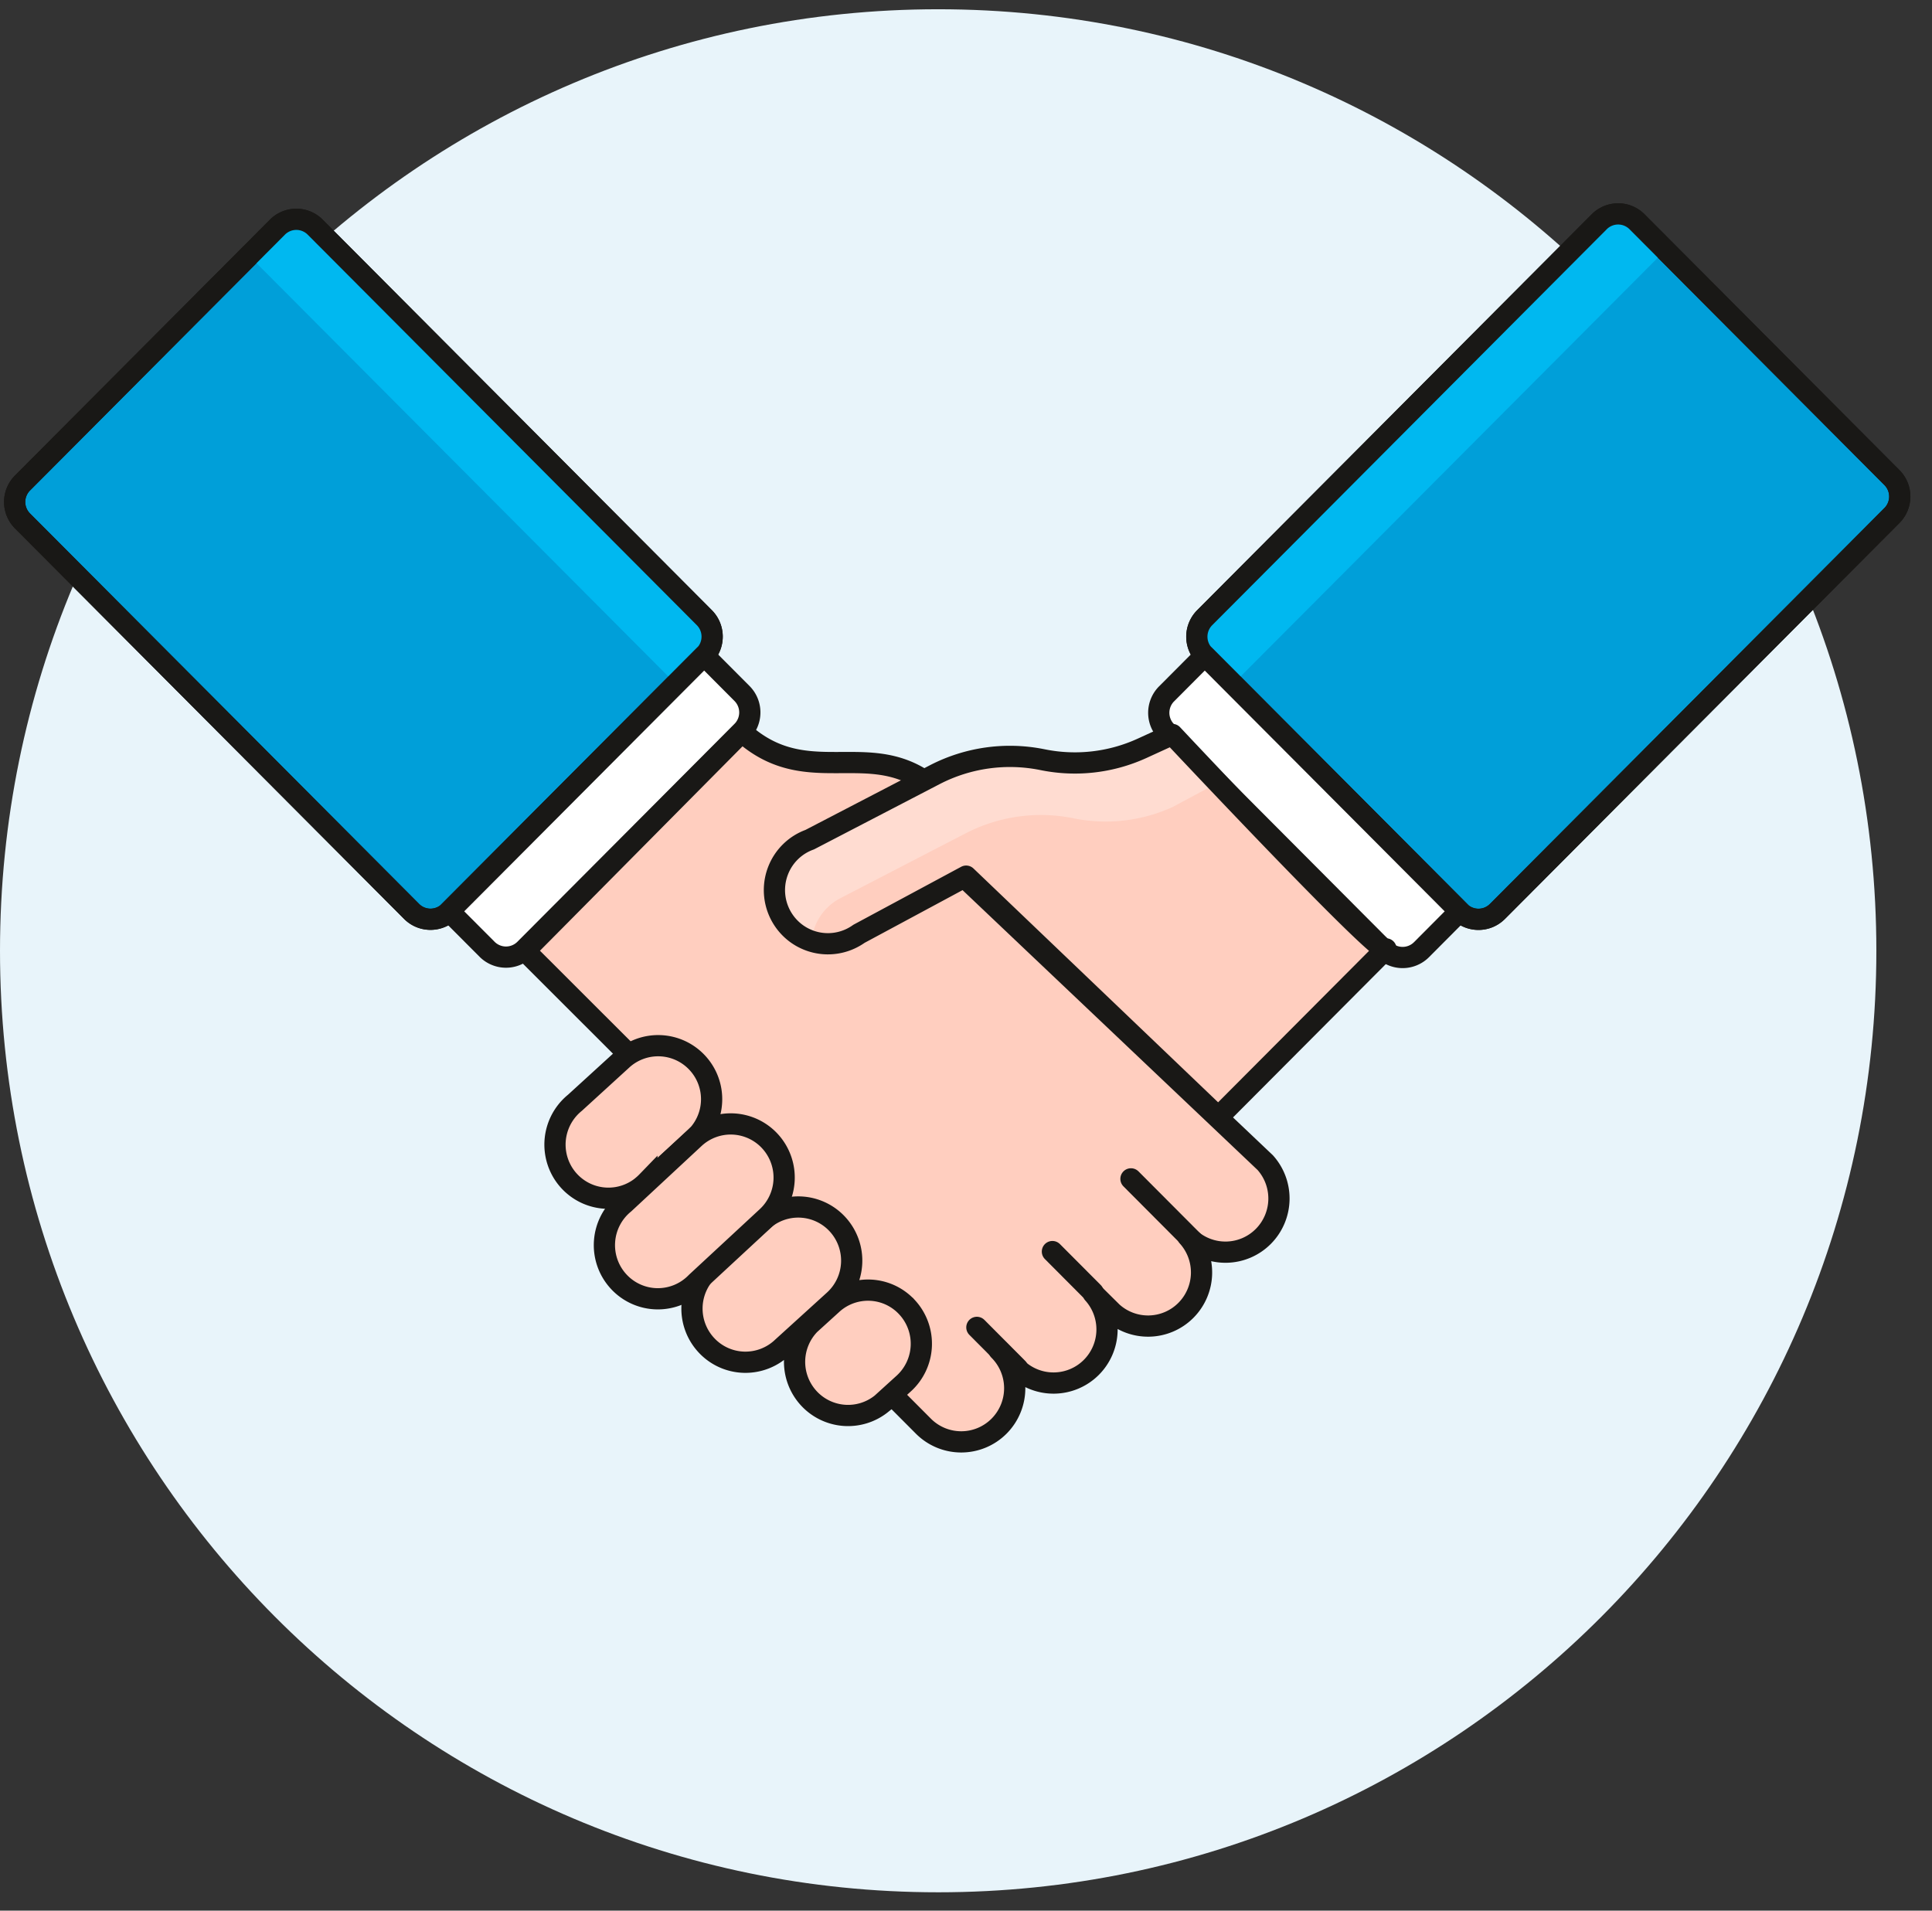
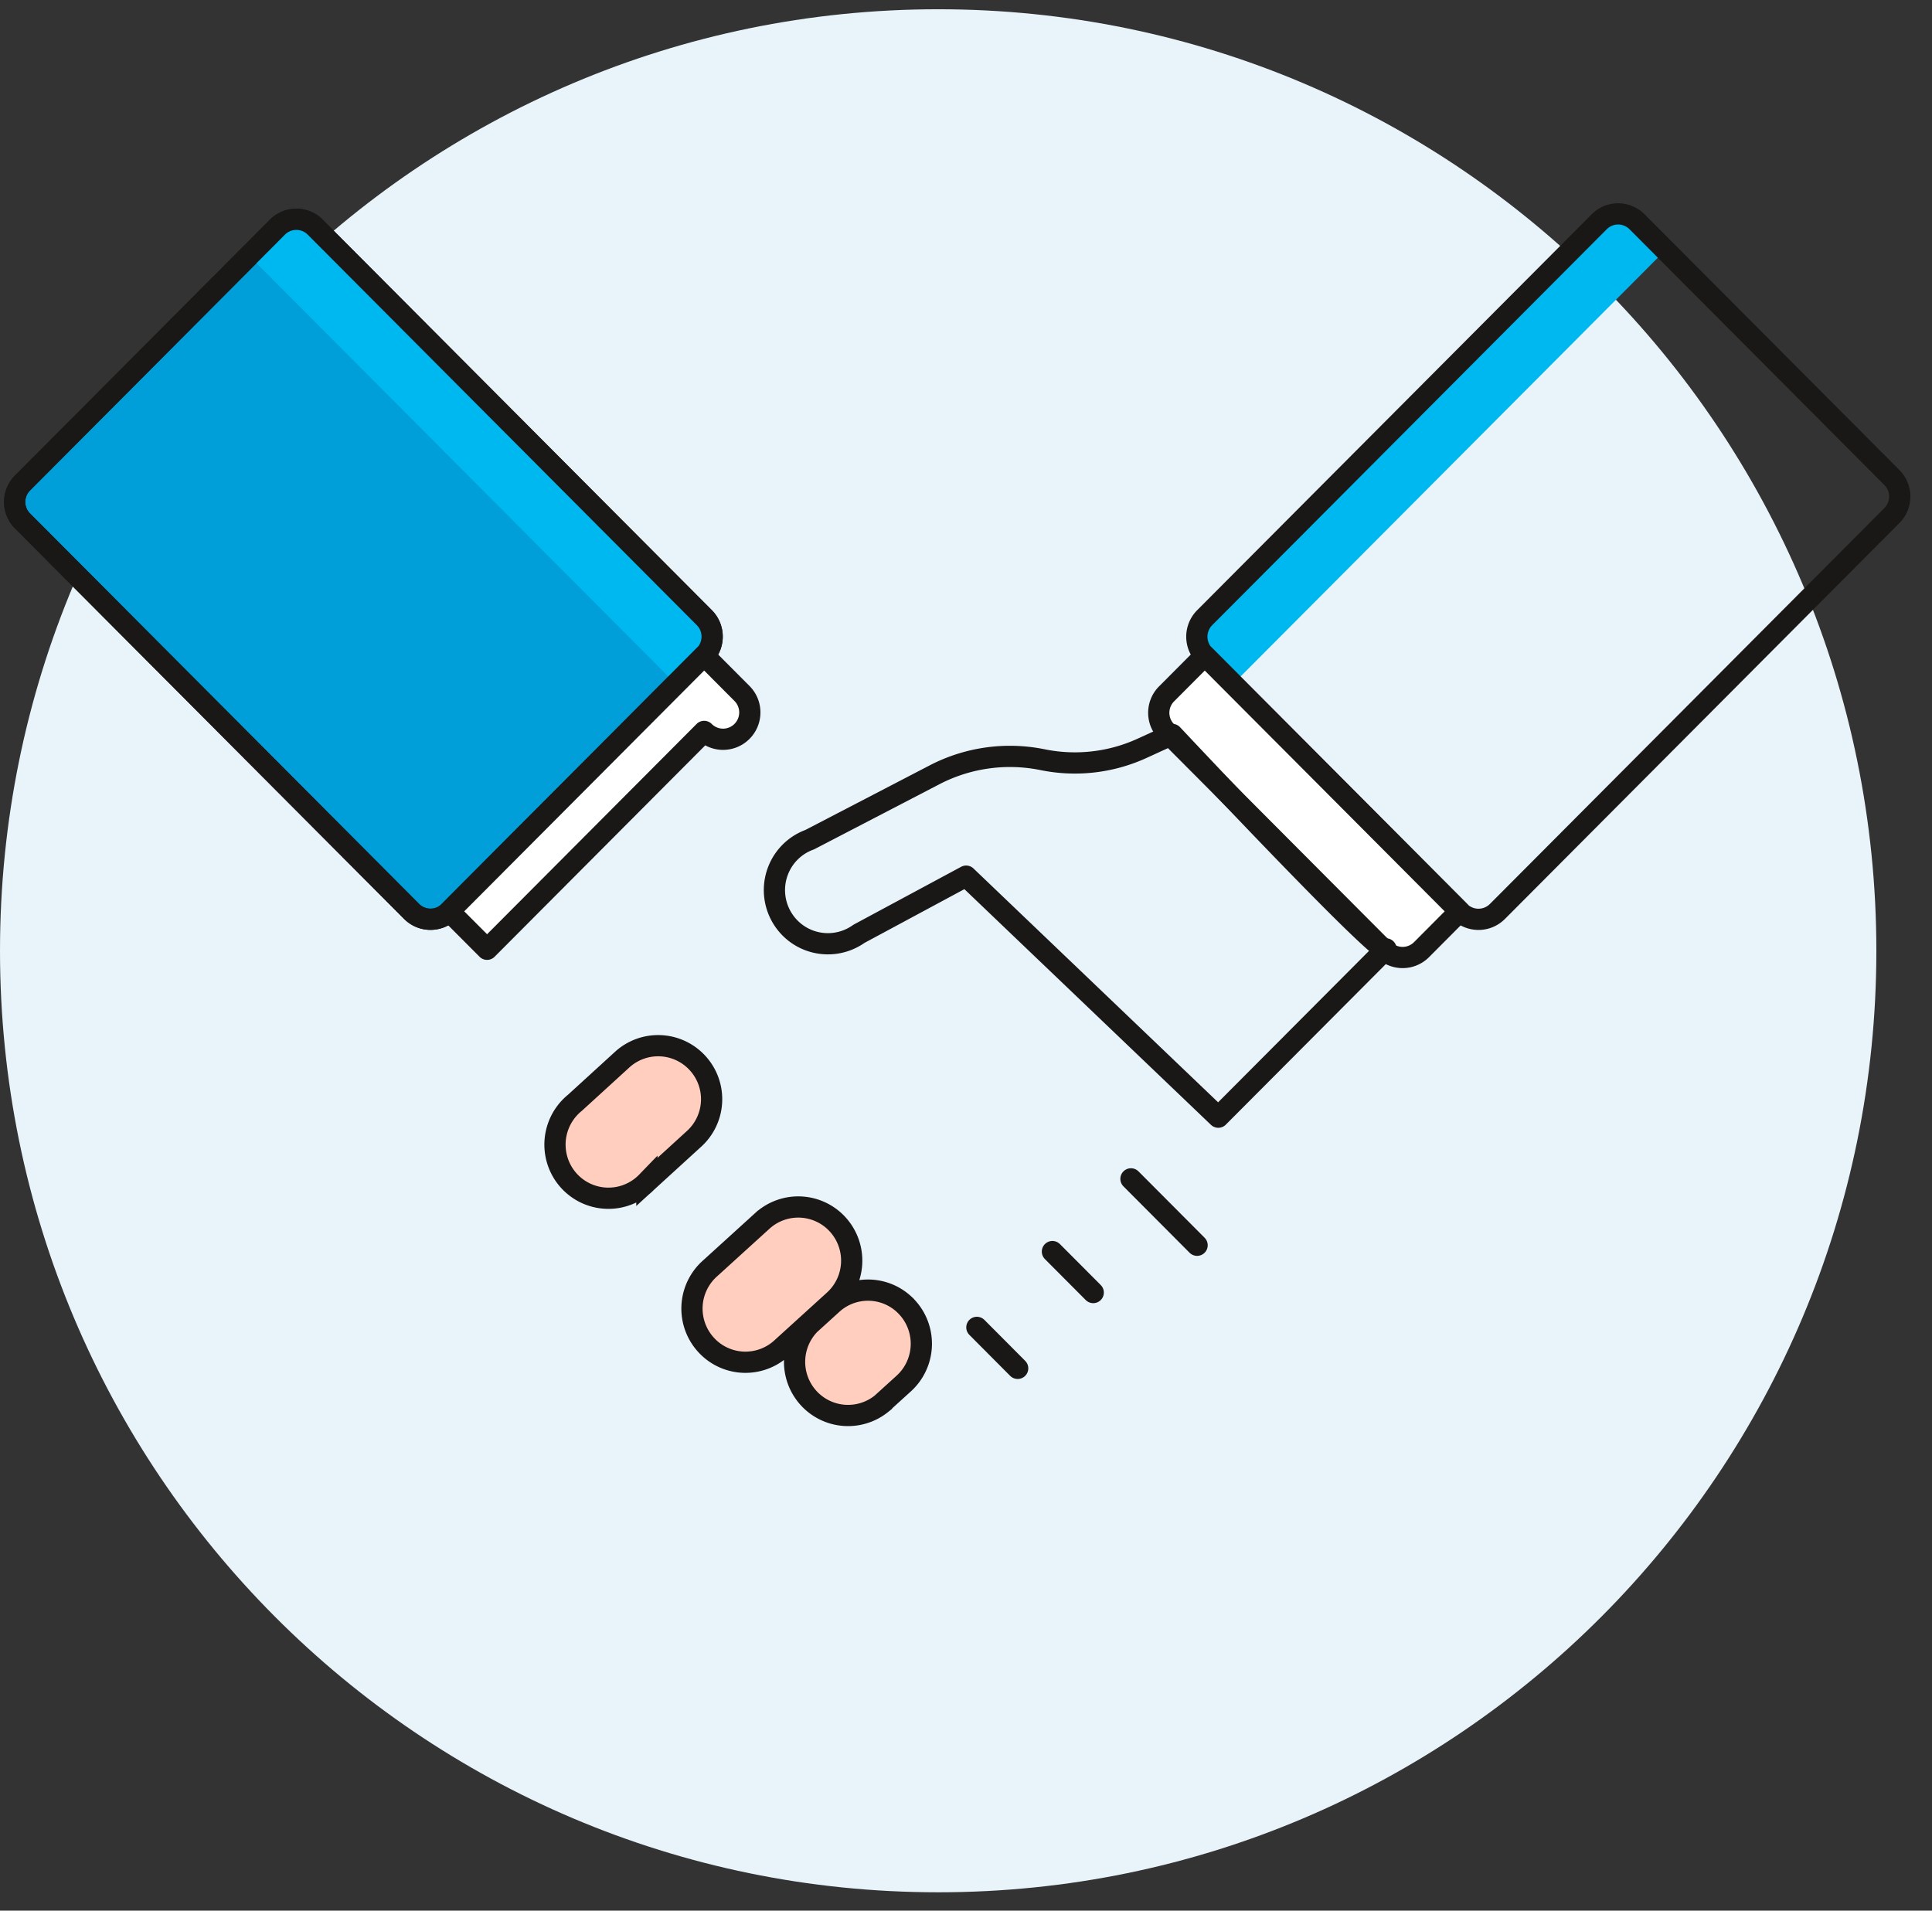
<svg xmlns="http://www.w3.org/2000/svg" width="91" height="90" fill="none">
  <rect width="100%" height="100%" fill="#333333" stroke="none" />
  <path d="M44.19 89.136c24.405 0 44.189-19.856 44.189-44.35S68.595.436 44.189.436C19.785.436 0 20.292 0 44.786s19.784 44.35 44.19 44.35z" fill="#E8F4FA" />
  <path d="M33.174 29.094 14.848 10.701a1.256 1.256 0 0 0-1.782 0L1.06 22.751a1.267 1.267 0 0 0 0 1.788l18.326 18.393c.492.493 1.29.493 1.781 0l12.007-12.05a1.267 1.267 0 0 0 0-1.788z" fill="#009FD9" stroke="#191816" stroke-linejoin="round" />
  <path d="M33.14 30.882a1.254 1.254 0 0 0 0-1.785L14.846 10.702a1.268 1.268 0 0 0-1.779 0l-1.337 1.342 20.107 20.18 1.303-1.342z" fill="#00B8F0" />
  <path d="M33.174 29.094 14.848 10.701a1.256 1.256 0 0 0-1.782 0L1.06 22.751a1.267 1.267 0 0 0 0 1.788l18.326 18.393c.492.493 1.29.493 1.781 0l12.007-12.05a1.267 1.267 0 0 0 0-1.788z" stroke="#191816" stroke-linejoin="round" />
-   <path d="m22.942 44.715-1.782-1.787 12.007-12.05 1.781 1.787a1.266 1.266 0 0 1 0 1.788L24.723 44.715a1.257 1.257 0 0 1-1.781 0z" fill="#fff" stroke="#191816" stroke-linecap="round" stroke-linejoin="round" />
-   <path d="M34.945 34.474c3.514 3.204 6.86-.654 10.208 3.914.873 1.175-1.215-.1.11 2.783l14.33 13.593a2.533 2.533 0 0 1-.092 3.48 2.514 2.514 0 0 1-3.466.09l-.088-.088a2.533 2.533 0 0 1-.091 3.479 2.514 2.514 0 0 1-3.467.09l-.895-.886a2.533 2.533 0 0 1-.09 3.48 2.515 2.515 0 0 1-3.467.09l-.884-.898a2.533 2.533 0 0 1 .006 3.576 2.515 2.515 0 0 1-3.563.005l-7.733-7.761c-4.585-4.601-3.602-7.185-6.22-9.824l-4.816-4.812 10.218-10.31z" fill="#FFCEBF" stroke="#191816" stroke-linecap="round" stroke-linejoin="round" />
-   <path d="m70.53 42.935 18.583-18.652a1.267 1.267 0 0 0 0-1.787l-12.006-12.05a1.256 1.256 0 0 0-1.781 0L56.742 29.097a1.267 1.267 0 0 0 0 1.788l12.006 12.05c.492.493 1.29.493 1.781 0z" fill="#009FD9" stroke="#191816" stroke-linejoin="round" />
+   <path d="m22.942 44.715-1.782-1.787 12.007-12.05 1.781 1.787a1.266 1.266 0 0 1 0 1.788a1.257 1.257 0 0 1-1.781 0z" fill="#fff" stroke="#191816" stroke-linecap="round" stroke-linejoin="round" />
  <path d="M56.738 30.882a1.278 1.278 0 0 1 0-1.785l18.593-18.682a1.248 1.248 0 0 1 1.779 0l1.325 1.375-20.36 20.434-1.337-1.342z" fill="#00B8F0" />
  <path d="m70.53 42.935 18.583-18.652a1.267 1.267 0 0 0 0-1.787l-12.006-12.05a1.256 1.256 0 0 0-1.781 0L56.742 29.097a1.267 1.267 0 0 0 0 1.788l12.006 12.05c.492.493 1.29.493 1.781 0z" stroke="#191816" stroke-linejoin="round" />
  <path d="m54.95 32.682 1.796-1.803 12.006 12.05-1.796 1.804a1.257 1.257 0 0 1-1.781 0L54.949 34.47a1.266 1.266 0 0 1 0-1.788z" fill="#fff" stroke="#191816" stroke-linecap="round" stroke-linejoin="round" />
-   <path d="M65.282 44.697c0 .632-10.064-10.1-10.064-10.1l-1.426.653a7.609 7.609 0 0 1-4.695.533 7.708 7.708 0 0 0-5.048.698l-5.91 3.071a2.516 2.516 0 0 0-1.492 1.463 2.535 2.535 0 0 0 .803 2.91 2.516 2.516 0 0 0 3.008.062l5.049-2.716 11.876 11.353 7.899-7.927z" fill="#FFCEBF" />
-   <path d="m39.597 42.302 5.91-3.06a7.708 7.708 0 0 1 5.05-.698 7.597 7.597 0 0 0 4.683-.533l2.066-1.108-2.132-2.218-1.425.654a7.707 7.707 0 0 1-4.695.532 7.708 7.708 0 0 0-5.049.699l-5.91 3.071a2.509 2.509 0 0 0-1.26 1.47 2.527 2.527 0 0 0 .155 1.934c.283.502.727.893 1.26 1.109a2.522 2.522 0 0 1 1.347-1.852z" fill="#FFDCD1" />
  <path d="M65.282 44.697c0 .632-10.064-10.1-10.064-10.1l-1.426.653a7.609 7.609 0 0 1-4.695.533 7.708 7.708 0 0 0-5.048.698l-5.91 3.071a2.516 2.516 0 0 0-1.492 1.463 2.535 2.535 0 0 0 .803 2.91 2.516 2.516 0 0 0 3.008.062l5.049-2.716 11.876 11.353 7.899-7.927z" stroke="#191816" stroke-linejoin="round" />
  <path d="M32.845 50.063a2.519 2.519 0 0 1 .429 2.797 2.518 2.518 0 0 1-.595.796l-2.21 2.018a2.517 2.517 0 0 1-2.842.548 2.52 2.52 0 0 1-1.349-1.482 2.537 2.537 0 0 1 .8-2.792l2.21-2.018a2.514 2.514 0 0 1 3.557.133zM39.46 57.68a2.533 2.533 0 0 1-.166 3.57l-2.441 2.218a2.519 2.519 0 0 1-1.828.699 2.508 2.508 0 0 1-1.774-.824 2.531 2.531 0 0 1-.399-2.818c.149-.303.356-.572.61-.793l2.44-2.218a2.513 2.513 0 0 1 3.558.166zM42.74 61.595a2.533 2.533 0 0 1-.166 3.57l-1.05.953a2.513 2.513 0 0 1-3.444-.27 2.533 2.533 0 0 1 .064-3.466l1.05-.954a2.505 2.505 0 0 1 2.758-.418c.298.141.566.34.787.585z" fill="#FFCEBF" stroke="#191816" stroke-miterlimit="10" />
-   <path d="M36.278 53.767a2.533 2.533 0 0 1-.166 3.57l-3.314 3.072a2.52 2.52 0 0 1-1.846.77 2.512 2.512 0 0 1-1.824-.823 2.528 2.528 0 0 1-.652-1.897 2.536 2.536 0 0 1 .93-1.776l3.315-3.082a2.513 2.513 0 0 1 3.557.166z" fill="#FFCEBF" stroke="#191816" stroke-miterlimit="10" />
  <path d="m49.57 58.955 1.923 1.93M53.27 55.53l3.115 3.127M46.012 62.526l1.922 1.93" stroke="#191816" stroke-linecap="round" stroke-linejoin="round" />
</svg>